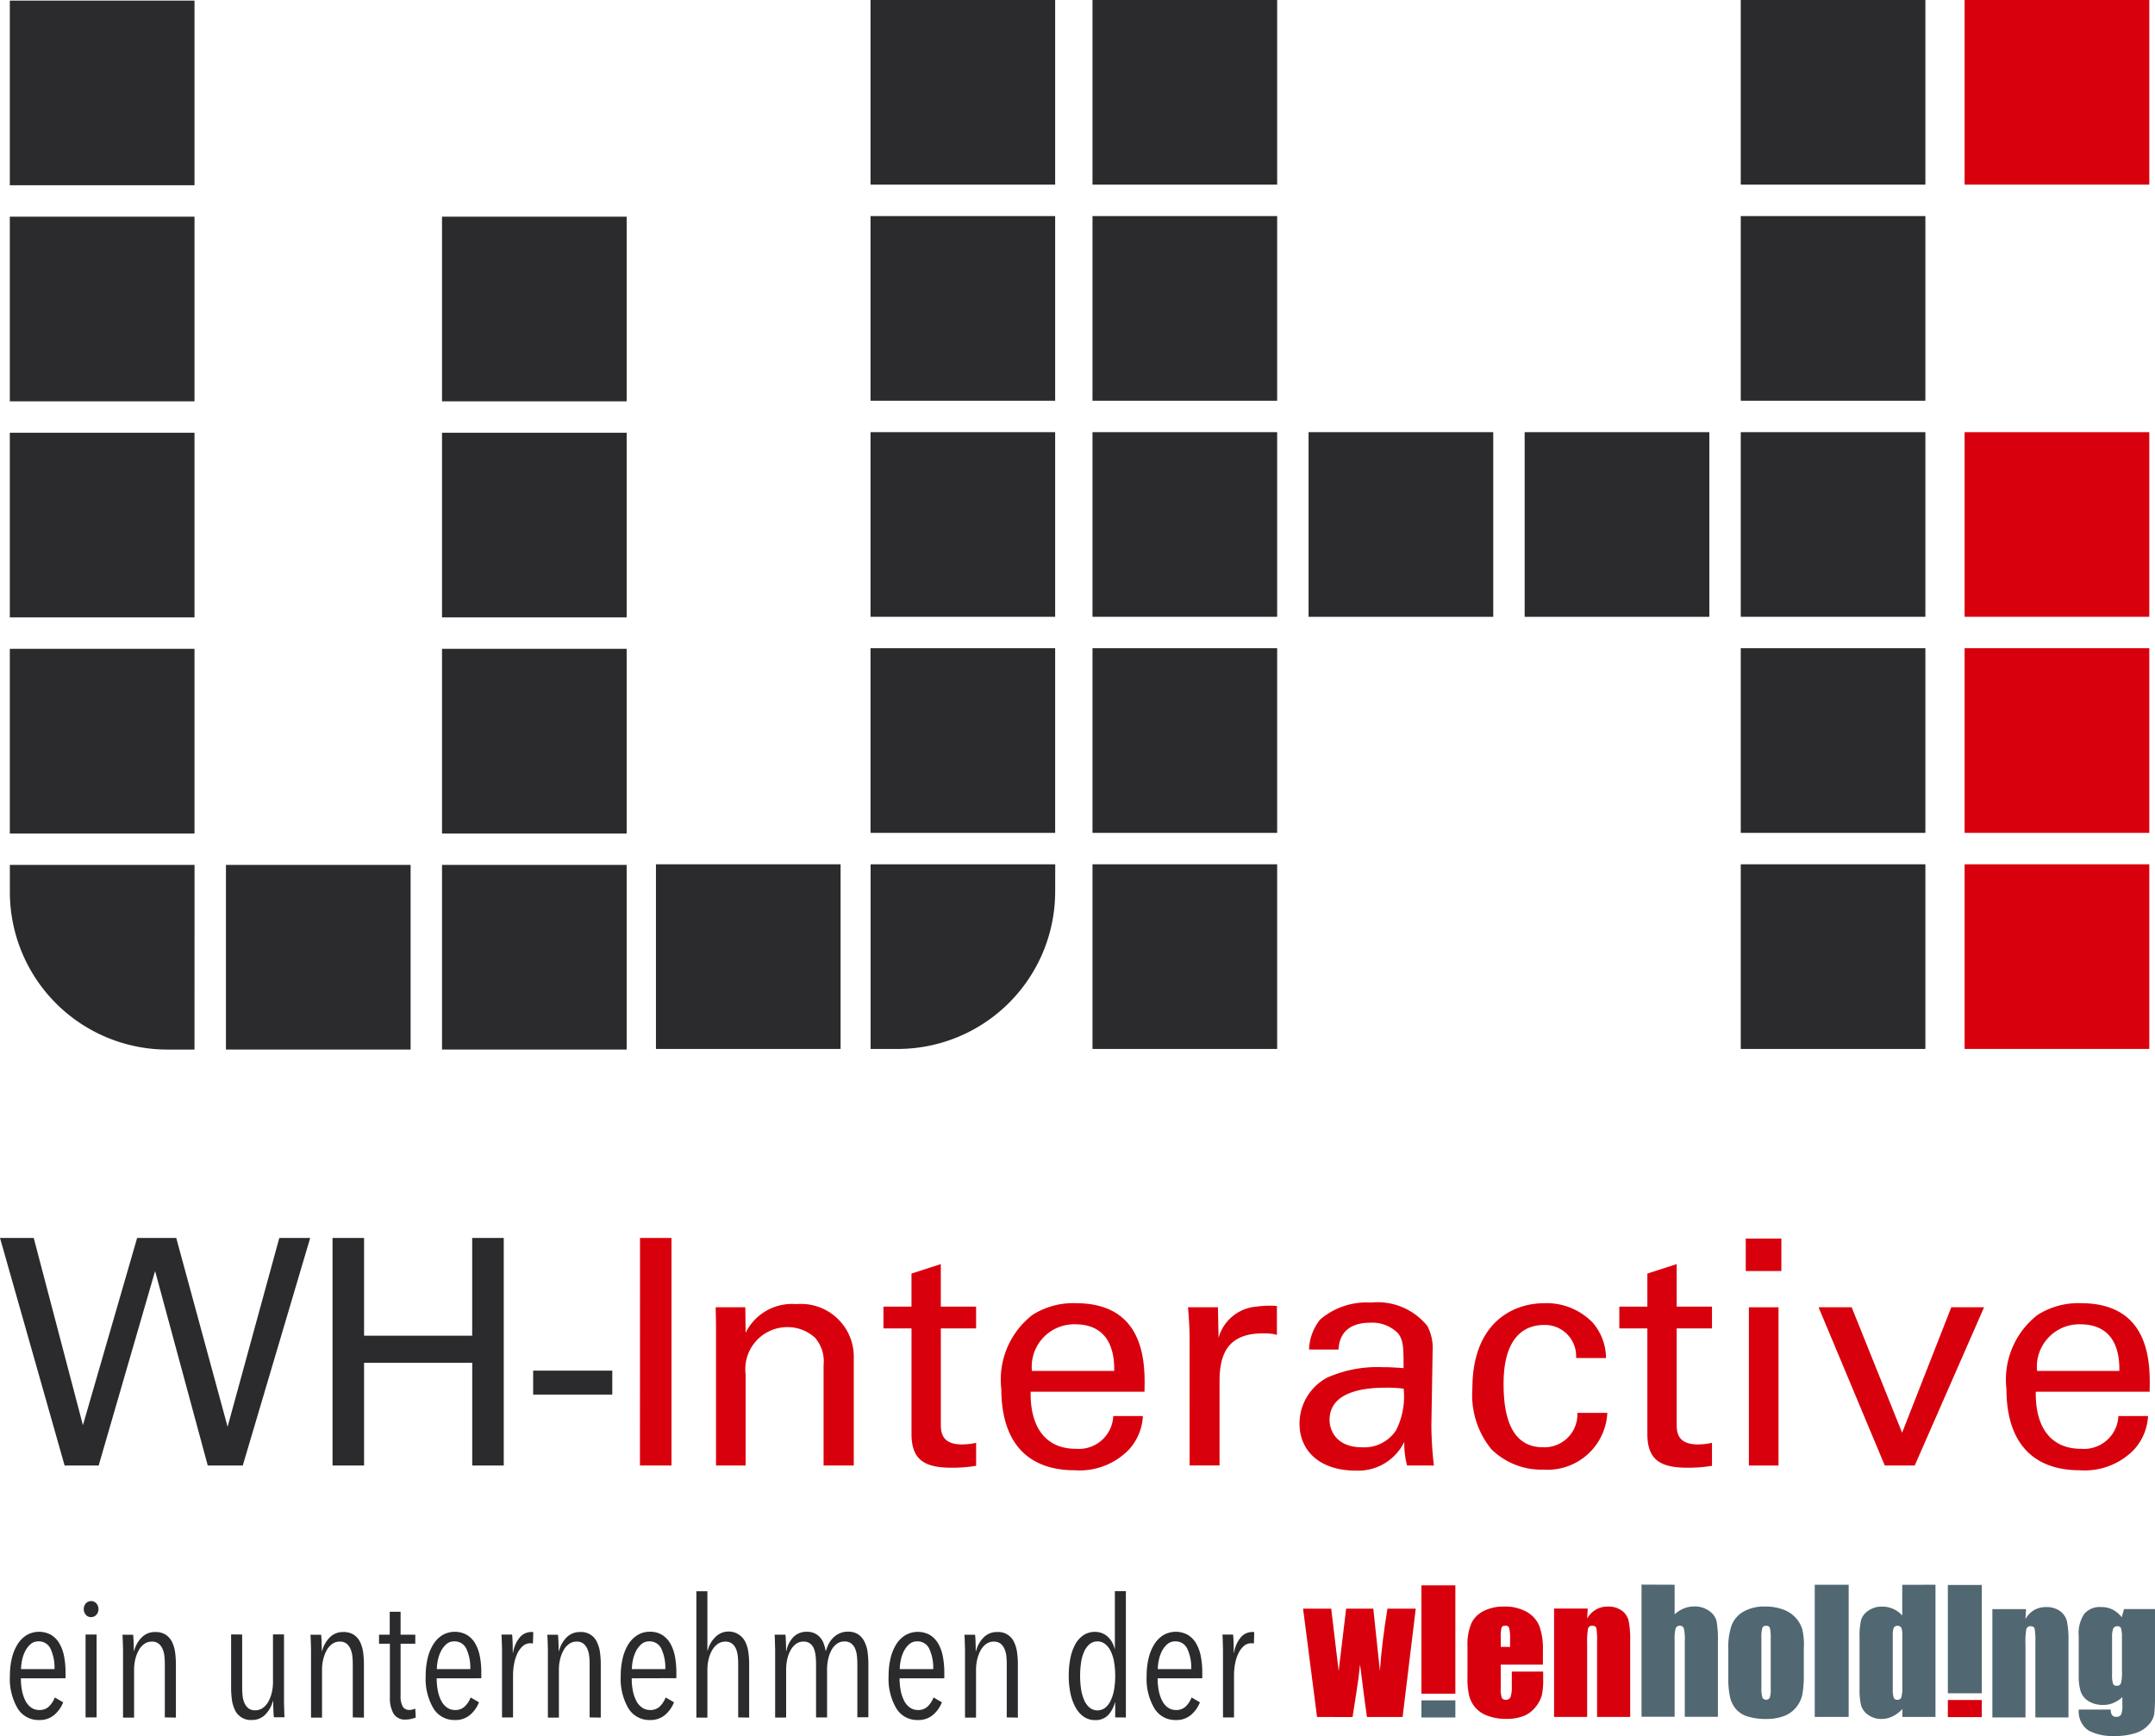
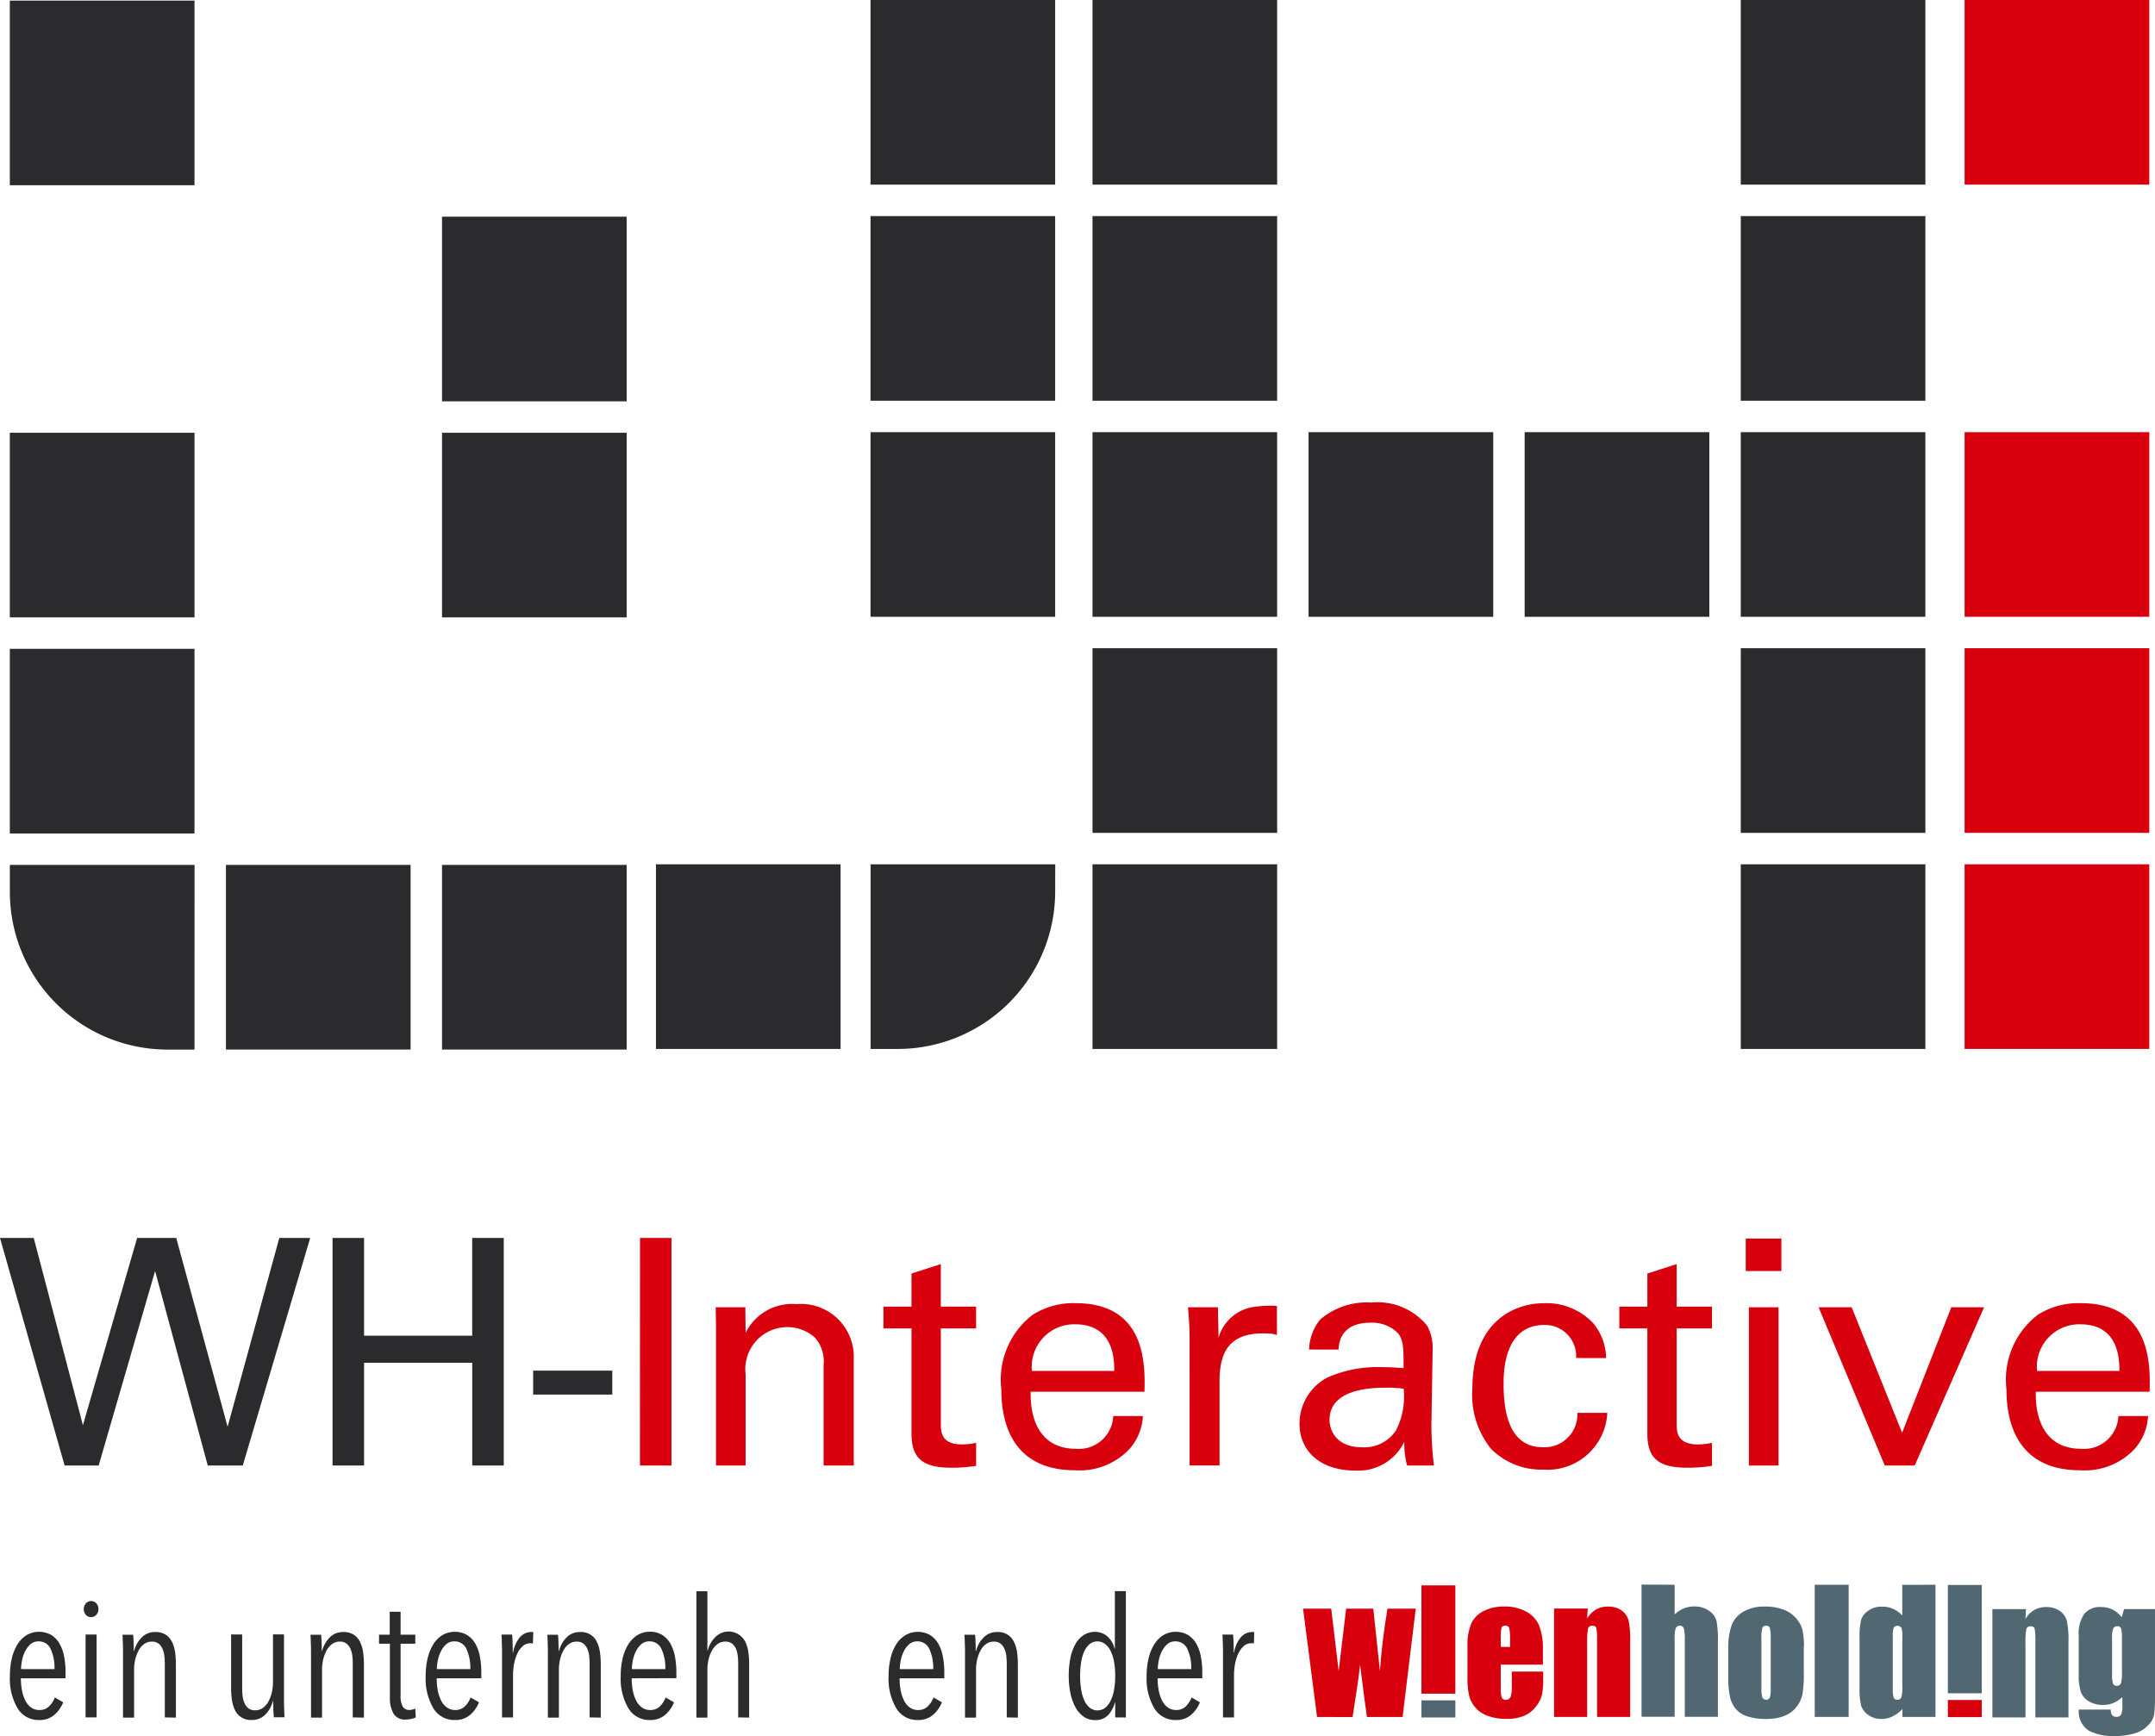
<svg xmlns="http://www.w3.org/2000/svg" id="Logo" width="107.985" height="86.992" viewBox="0 0 107.985 86.992">
  <g id="Gruppe_1" data-name="Gruppe 1" transform="translate(0 62.034)">
    <path id="Pfad_1" data-name="Pfad 1" d="M35.925,93.357l2.465,9.383,2.717-9.383h1.959l2.574,9.462,2.591-9.462h1.548L46.4,104.762H44.646l-2.639-9.747-2.828,9.747H37.473L34.235,93.357Z" transform="translate(-34.235 -93.357)" fill="#2b2b2e" />
    <path id="Pfad_2" data-name="Pfad 2" d="M51.5,93.357v4.9h5.418v-4.9H58.5v11.405h-1.58v-5.15H51.5v5.15h-1.58V93.357Z" transform="translate(-33.257 -93.357)" fill="#2b2b2e" />
    <path id="Pfad_3" data-name="Pfad 3" d="M59.383,99.617h3.965v1.2H59.383Z" transform="translate(-32.667 -92.967)" fill="#2b2b2e" />
    <path id="Pfad_4" data-name="Pfad 4" d="M64.424,93.357H66v11.405h-1.58Z" transform="translate(-32.353 -93.357)" fill="#d9000d" />
    <path id="Pfad_5" data-name="Pfad 5" d="M68.01,97.553l-.016-.916h1.484l.016,1.279a2.59,2.59,0,0,1,2.544-1.437,2.645,2.645,0,0,1,2.875,2.7v5.387H73.4v-5.04a1.788,1.788,0,0,0-.426-1.359,2.037,2.037,0,0,0-1.407-.536A2.107,2.107,0,0,0,69.494,100v4.566H68.01Z" transform="translate(-32.131 -93.162)" fill="#d9000d" />
    <path id="Pfad_6" data-name="Pfad 6" d="M75.906,96.723h1.405V95.065l1.469-.474v2.132h1.769v1.09H78.781v4.755c0,.4,0,1.059,1.058,1.059a3.242,3.242,0,0,0,.711-.08V104.7a7.387,7.387,0,0,1-1.231.095c-1.359,0-2.007-.4-2.007-1.69V97.813H75.906Z" transform="translate(-31.637 -93.28)" fill="#d9000d" />
    <path id="Pfad_7" data-name="Pfad 7" d="M82.936,100.873c-.031,1.643.648,2.86,2.276,2.86a1.726,1.726,0,0,0,1.864-1.643H88.56a2.688,2.688,0,0,1-.679,1.659,3.432,3.432,0,0,1-2.733,1.058c-2.5,0-3.681-1.548-3.681-4.06a4.1,4.1,0,0,1,1.565-3.728,3.806,3.806,0,0,1,2.164-.584c3.555,0,3.475,3.143,3.444,4.438Zm4.187-1.042c.016-.759-.126-2.338-1.959-2.338A2.127,2.127,0,0,0,83,99.831Z" transform="translate(-31.291 -93.165)" fill="#d9000d" />
    <path id="Pfad_8" data-name="Pfad 8" d="M90.351,98.244c0-.538-.032-1.091-.08-1.612h1.5l.032,1.532A2.146,2.146,0,0,1,93.7,96.6a4.684,4.684,0,0,1,1.027-.031v1.452a1.328,1.328,0,0,0-.285-.063,3.288,3.288,0,0,0-.426-.016c-1.754,0-2.164,1.043-2.164,2.4v4.217h-1.5Z" transform="translate(-30.742 -93.158)" fill="#d9000d" />
    <path id="Pfad_9" data-name="Pfad 9" d="M100.923,104.572a4.276,4.276,0,0,1-.142-1.184,2.565,2.565,0,0,1-2.449,1.437c-1.817,0-2.8-1.027-2.8-2.338a2.61,2.61,0,0,1,1.391-2.322,6.187,6.187,0,0,1,2.748-.522c.379,0,.616.016,1.075.048,0-.979,0-1.407-.285-1.753a1.814,1.814,0,0,0-1.375-.523c-1.5,0-1.58,1.027-1.6,1.344H96.01a2.528,2.528,0,0,1,.553-1.5,3.574,3.574,0,0,1,2.559-.853,3.2,3.2,0,0,1,2.812,1.169,2.338,2.338,0,0,1,.268,1.216l-.063,3.791a18.432,18.432,0,0,0,.126,1.991Zm-1.027-3.9c-.6,0-2.859,0-2.859,1.612,0,.506.316,1.375,1.643,1.375a1.9,1.9,0,0,0,1.69-.854,3.732,3.732,0,0,0,.379-2.084A6.527,6.527,0,0,0,99.9,100.67Z" transform="translate(-30.414 -93.167)" fill="#d9000d" />
    <path id="Pfad_10" data-name="Pfad 10" d="M108.883,99.183a1.564,1.564,0,0,0-1.58-1.658c-2.053,0-2.053,2.385-2.053,2.985,0,1.627.4,3.145,1.975,3.145a1.651,1.651,0,0,0,1.722-1.723h1.5a3,3,0,0,1-3.206,2.844,3.576,3.576,0,0,1-2.607-1.026,4.3,4.3,0,0,1-.948-3.033c0-3.3,2.023-4.281,3.6-4.281a3.214,3.214,0,0,1,2.433.978,2.751,2.751,0,0,1,.664,1.77Z" transform="translate(-29.906 -93.165)" fill="#d9000d" />
    <path id="Pfad_11" data-name="Pfad 11" d="M110.616,96.723h1.406V95.065l1.469-.474v2.132h1.769v1.09h-1.769v4.755c0,.4,0,1.059,1.058,1.059a3.243,3.243,0,0,0,.711-.08V104.7a7.4,7.4,0,0,1-1.232.095c-1.358,0-2.006-.4-2.006-1.69V97.813h-1.406Z" transform="translate(-29.474 -93.28)" fill="#d9000d" />
    <path id="Pfad_12" data-name="Pfad 12" d="M116.58,93.386h1.785v1.627H116.58Zm.157,3.444h1.485v7.93h-1.485Z" transform="translate(-29.102 -93.355)" fill="#d9000d" />
-     <path id="Pfad_13" data-name="Pfad 13" d="M120.015,96.628h1.659l2.527,6.287,2.464-6.287h1.643l-3.475,7.93h-1.5Z" transform="translate(-28.888 -93.153)" fill="#d9000d" />
+     <path id="Pfad_13" data-name="Pfad 13" d="M120.015,96.628h1.659l2.527,6.287,2.464-6.287h1.643l-3.475,7.93h-1.5" transform="translate(-28.888 -93.153)" fill="#d9000d" />
    <path id="Pfad_14" data-name="Pfad 14" d="M130.347,100.873c-.031,1.643.648,2.86,2.276,2.86a1.726,1.726,0,0,0,1.864-1.643h1.485a2.7,2.7,0,0,1-.68,1.659,3.432,3.432,0,0,1-2.733,1.058c-2.5,0-3.681-1.548-3.681-4.06a4.1,4.1,0,0,1,1.565-3.728,3.808,3.808,0,0,1,2.164-.584c3.555,0,3.476,3.143,3.444,4.438Zm4.187-1.042c.016-.759-.126-2.338-1.959-2.338a2.127,2.127,0,0,0-2.164,2.338Z" transform="translate(-28.336 -93.165)" fill="#d9000d" />
  </g>
  <rect id="Rechteck_1" data-name="Rechteck 1" width="9.254" height="9.252" transform="translate(0.492 0.03)" fill="#2b2b2e" />
-   <rect id="Rechteck_2" data-name="Rechteck 2" width="9.254" height="9.253" transform="translate(0.492 10.858)" fill="#2b2b2e" />
  <rect id="Rechteck_3" data-name="Rechteck 3" width="9.254" height="9.252" transform="translate(0.492 21.686)" fill="#2b2b2e" />
  <rect id="Rechteck_4" data-name="Rechteck 4" width="9.254" height="9.254" transform="translate(0.492 32.513)" fill="#2b2b2e" />
  <path id="Pfad_15" data-name="Pfad 15" d="M43.952,85.015H42.574A7.9,7.9,0,0,1,34.7,77.141v-1.38h9.254Z" transform="translate(-34.206 -32.42)" fill="#2b2b2e" />
  <rect id="Rechteck_5" data-name="Rechteck 5" width="9.253" height="9.253" transform="translate(11.322 43.341)" fill="#2b2b2e" />
  <rect id="Rechteck_6" data-name="Rechteck 6" width="9.252" height="9.253" transform="translate(22.149 10.858)" fill="#2b2b2e" />
  <rect id="Rechteck_7" data-name="Rechteck 7" width="9.252" height="9.252" transform="translate(22.149 21.686)" fill="#2b2b2e" />
-   <rect id="Rechteck_8" data-name="Rechteck 8" width="9.252" height="9.254" transform="translate(22.149 32.513)" fill="#2b2b2e" />
  <rect id="Rechteck_9" data-name="Rechteck 9" width="9.252" height="9.252" transform="translate(43.621)" fill="#2b2b2e" />
  <rect id="Rechteck_10" data-name="Rechteck 10" width="9.252" height="9.253" transform="translate(43.621 10.828)" fill="#2b2b2e" />
  <rect id="Rechteck_11" data-name="Rechteck 11" width="9.252" height="9.252" transform="translate(43.621 21.656)" fill="#2b2b2e" />
-   <rect id="Rechteck_12" data-name="Rechteck 12" width="9.252" height="9.253" transform="translate(43.621 32.483)" fill="#2b2b2e" />
  <path id="Pfad_16" data-name="Pfad 16" d="M84.549,77.111a7.892,7.892,0,0,1-7.875,7.875H75.3V75.733h9.252Z" transform="translate(-31.675 -32.422)" fill="#2b2b2e" />
  <rect id="Rechteck_13" data-name="Rechteck 13" width="9.253" height="9.252" transform="translate(54.744)" fill="#2b2b2e" />
  <rect id="Rechteck_14" data-name="Rechteck 14" width="9.253" height="9.253" transform="translate(54.744 10.828)" fill="#2b2b2e" />
  <rect id="Rechteck_15" data-name="Rechteck 15" width="9.253" height="9.252" transform="translate(54.744 21.656)" fill="#2b2b2e" />
  <rect id="Rechteck_16" data-name="Rechteck 16" width="9.253" height="9.253" transform="translate(54.744 32.483)" fill="#2b2b2e" />
  <rect id="Rechteck_17" data-name="Rechteck 17" width="9.253" height="9.253" transform="translate(54.744 43.311)" fill="#2b2b2e" />
  <rect id="Rechteck_18" data-name="Rechteck 18" width="9.252" height="9.253" transform="translate(32.869 43.311)" fill="#2b2b2e" />
  <rect id="Rechteck_19" data-name="Rechteck 19" width="9.252" height="9.253" transform="translate(22.149 43.341)" fill="#2b2b2e" />
  <rect id="Rechteck_20" data-name="Rechteck 20" width="9.254" height="9.253" transform="translate(65.571 21.656)" fill="#2b2b2e" />
  <rect id="Rechteck_21" data-name="Rechteck 21" width="9.254" height="9.253" transform="translate(76.399 21.656)" fill="#2b2b2e" />
  <rect id="Rechteck_22" data-name="Rechteck 22" width="9.251" height="9.252" transform="translate(87.228)" fill="#2b2b2e" />
  <rect id="Rechteck_23" data-name="Rechteck 23" width="9.251" height="9.253" transform="translate(87.228 10.828)" fill="#2b2b2e" />
  <rect id="Rechteck_24" data-name="Rechteck 24" width="9.251" height="9.252" transform="translate(87.228 21.656)" fill="#2b2b2e" />
  <rect id="Rechteck_25" data-name="Rechteck 25" width="9.251" height="9.253" transform="translate(87.228 32.483)" fill="#2b2b2e" />
  <rect id="Rechteck_26" data-name="Rechteck 26" width="9.251" height="9.253" transform="translate(87.228 43.311)" fill="#2b2b2e" />
  <rect id="Rechteck_27" data-name="Rechteck 27" width="9.254" height="9.252" transform="translate(98.445 43.311)" fill="#d9000d" />
  <rect id="Rechteck_28" data-name="Rechteck 28" width="9.254" height="9.252" transform="translate(98.445)" fill="#d9000d" />
  <rect id="Rechteck_29" data-name="Rechteck 29" width="9.254" height="9.252" transform="translate(98.445 21.656)" fill="#d9000d" />
  <rect id="Rechteck_30" data-name="Rechteck 30" width="9.254" height="9.253" transform="translate(98.445 32.483)" fill="#d9000d" />
  <g id="Gruppe_5" data-name="Gruppe 5" transform="translate(0.495 79.413)">
    <g id="Gruppe_3" data-name="Gruppe 3" transform="translate(64.8)">
      <g id="Gruppe_2" data-name="Gruppe 2">
        <path id="Pfad_17" data-name="Pfad 17" d="M107.246,113.657h-2.125v1.177a1.361,1.361,0,0,0,.051.476.2.2,0,0,0,.2.107.237.237,0,0,0,.241-.141,1.577,1.577,0,0,0,.062-.55v-.72h1.572v.4a3.592,3.592,0,0,1-.064.774,1.592,1.592,0,0,1-.3.579,1.445,1.445,0,0,1-.59.461,2.286,2.286,0,0,1-.9.155,2.6,2.6,0,0,1-.922-.153,1.46,1.46,0,0,1-.623-.415,1.481,1.481,0,0,1-.308-.581,3.761,3.761,0,0,1-.086-.924V112.72a2.713,2.713,0,0,1,.191-1.124,1.323,1.323,0,0,1,.629-.631,2.221,2.221,0,0,1,1-.22,2.245,2.245,0,0,1,1.144.265,1.451,1.451,0,0,1,.633.7,3.292,3.292,0,0,1,.182,1.227v.72Zm-1.659-.888v-.4a2.027,2.027,0,0,0-.044-.544.171.171,0,0,0-.177-.122c-.11,0-.18.034-.205.1a2.229,2.229,0,0,0-.039.562v.4Z" transform="translate(-95.215 -109.653)" fill="#d9000d" />
        <path id="Pfad_18" data-name="Pfad 18" d="M109.225,110.847l-.029.5a1.258,1.258,0,0,1,.439-.45,1.187,1.187,0,0,1,.6-.15,1.133,1.133,0,0,1,.694.2.9.9,0,0,1,.346.506,4.681,4.681,0,0,1,.078,1.017v3.807h-1.659v-3.763a3.539,3.539,0,0,0-.036-.684c-.024-.082-.09-.122-.2-.122a.2.2,0,0,0-.217.141,3.685,3.685,0,0,0-.044.755v3.672h-1.658v-5.429Z" transform="translate(-94.961 -109.653)" fill="#d9000d" />
        <path id="Pfad_19" data-name="Pfad 19" d="M113.323,109.717v1.488a1.5,1.5,0,0,1,.46-.3,1.414,1.414,0,0,1,.53-.1,1.23,1.23,0,0,1,.738.221.893.893,0,0,1,.373.51,5.456,5.456,0,0,1,.068,1.055v3.745h-1.66v-3.824a2.372,2.372,0,0,0-.047-.611.222.222,0,0,0-.409,0,1.829,1.829,0,0,0-.053.554v3.878h-1.658v-6.623Z" transform="translate(-94.704 -109.717)" fill="#516772" />
        <path id="Pfad_20" data-name="Pfad 20" d="M119.541,112.752v1.332a5.643,5.643,0,0,1-.073,1.075,1.509,1.509,0,0,1-.314.64,1.426,1.426,0,0,1-.619.438,2.468,2.468,0,0,1-.869.142,3.075,3.075,0,0,1-.926-.121,1.272,1.272,0,0,1-.592-.365,1.43,1.43,0,0,1-.3-.59,4.462,4.462,0,0,1-.09-1.038v-1.393a3.4,3.4,0,0,1,.164-1.184,1.358,1.358,0,0,1,.589-.684,2.065,2.065,0,0,1,1.087-.258,2.506,2.506,0,0,1,.955.166,1.548,1.548,0,0,1,.614.433,1.514,1.514,0,0,1,.3.548,3.421,3.421,0,0,1,.08.859Zm-1.659-.41a1.9,1.9,0,0,0-.042-.527.18.18,0,0,0-.186-.108.187.187,0,0,0-.19.108,1.719,1.719,0,0,0-.047.527V114.8a1.646,1.646,0,0,0,.047.5.212.212,0,0,0,.374.01,1.455,1.455,0,0,0,.045-.458v-2.51Z" transform="translate(-94.449 -109.653)" fill="#516772" />
        <path id="Pfad_21" data-name="Pfad 21" d="M121.535,109.718v6.622h-1.7v-6.622Z" transform="translate(-94.195 -109.717)" fill="#516772" />
        <path id="Pfad_22" data-name="Pfad 22" d="M125.752,109.717v6.623h-1.66v-.394a1.668,1.668,0,0,1-.5.372,1.239,1.239,0,0,1-.543.125,1.1,1.1,0,0,1-.662-.2.9.9,0,0,1-.36-.468,3.408,3.408,0,0,1-.079-.868v-2.544a3.494,3.494,0,0,1,.079-.889.879.879,0,0,1,.364-.46,1.146,1.146,0,0,1,.678-.2,1.328,1.328,0,0,1,1.018.446v-1.538Zm-1.66,2.557a1.107,1.107,0,0,0-.048-.4.238.238,0,0,0-.383-.01,1.089,1.089,0,0,0-.048.411v2.665a1.263,1.263,0,0,0,.047.437.177.177,0,0,0,.18.105.2.2,0,0,0,.2-.117,1.89,1.89,0,0,0,.05-.573v-2.518Z" transform="translate(-94.062 -109.717)" fill="#516772" />
        <path id="Pfad_23" data-name="Pfad 23" d="M101.346,110.845l-.659,5.43H98.9q-.145-1-.344-2.632-.075.725-.193,1.452l-.183,1.18H96.4l-.7-5.43h1.41q.024.21.373,3.121.037-.309.375-3.121h1.361l.331,3.121q.092-1.374.378-3.121Z" transform="translate(-95.699 -109.647)" fill="#d9000d" />
        <path id="Pfad_24" data-name="Pfad 24" d="M129.9,110.871l-.029.5a1.227,1.227,0,0,1,.438-.452,1.174,1.174,0,0,1,.6-.149,1.133,1.133,0,0,1,.694.2.9.9,0,0,1,.346.506,4.688,4.688,0,0,1,.078,1.018V116.3h-1.659v-3.763a3.539,3.539,0,0,0-.036-.684c-.023-.081-.09-.122-.2-.122a.2.2,0,0,0-.215.14,3.553,3.553,0,0,0-.044.756V116.3h-1.659v-5.427Z" transform="translate(-93.673 -109.651)" fill="#516772" />
        <path id="Pfad_25" data-name="Pfad 25" d="M136.108,110.871v4.177a8.99,8.99,0,0,1-.039,1.092,1.092,1.092,0,0,1-.277.525,1.492,1.492,0,0,1-.662.42,3.32,3.32,0,0,1-1.069.146,2.6,2.6,0,0,1-1.271-.269,1.129,1.129,0,0,1-.5-1.055h1.6c0,.242.088.363.266.363a.264.264,0,0,0,.253-.112,1.084,1.084,0,0,0,.063-.464v-.411a1.563,1.563,0,0,1-.449.291,1.271,1.271,0,0,1-.494.1,1.373,1.373,0,0,1-.737-.181.932.932,0,0,1-.4-.472,2.563,2.563,0,0,1-.106-.833v-1.97a1.753,1.753,0,0,1,.279-1.111,1.035,1.035,0,0,1,.85-.339,1.265,1.265,0,0,1,.568.128,1.359,1.359,0,0,1,.457.385l.117-.41Zm-1.659,1.435a1.525,1.525,0,0,0-.044-.475.18.18,0,0,0-.19-.1.211.211,0,0,0-.2.116,1.19,1.19,0,0,0-.058.461v1.825a1.5,1.5,0,0,0,.046.473.181.181,0,0,0,.187.108.2.2,0,0,0,.212-.132,2.086,2.086,0,0,0,.05-.593v-1.682Z" transform="translate(-93.418 -109.651)" fill="#516772" />
        <path id="Pfad_26" data-name="Pfad 26" d="M101.283,115.174v-5.428h1.7v5.428Z" transform="translate(-95.351 -109.715)" fill="#d9000d" />
        <path id="Pfad_27" data-name="Pfad 27" d="M126.113,115.155v-5.428h1.7v5.428Z" transform="translate(-93.803 -109.716)" fill="#516772" />
        <path id="Pfad_28" data-name="Pfad 28" d="M101.283,116.028v-.857h1.7v.857Z" transform="translate(-95.351 -109.377)" fill="#516772" />
        <path id="Pfad_29" data-name="Pfad 29" d="M126.113,116.011v-.858h1.7v.858Z" transform="translate(-93.803 -109.378)" fill="#d9000d" />
      </g>
    </g>
    <g id="Gruppe_4" data-name="Gruppe 4" transform="translate(0 0.316)">
      <path id="Pfad_30" data-name="Pfad 30" d="M35.253,114.266a3.156,3.156,0,0,0,.059.632,1.872,1.872,0,0,0,.172.5.927.927,0,0,0,.286.335.69.69,0,0,0,.409.122.659.659,0,0,0,.488-.185,1.267,1.267,0,0,0,.287-.443l.419.242a1.6,1.6,0,0,1-.448.632,1.118,1.118,0,0,1-.757.256,1.22,1.22,0,0,1-1.08-.586,2.919,2.919,0,0,1-.386-1.617,3.772,3.772,0,0,1,.1-.9,2.318,2.318,0,0,1,.289-.7,1.406,1.406,0,0,1,.459-.457,1.246,1.246,0,0,1,1.227,0,1.224,1.224,0,0,1,.413.436,2.046,2.046,0,0,1,.229.645,4.131,4.131,0,0,1,.071.787v.3Zm1.684-.46a2.243,2.243,0,0,0-.193-1.009.64.64,0,0,0-.607-.381.59.59,0,0,0-.408.147,1.187,1.187,0,0,0-.27.36,1.782,1.782,0,0,0-.151.456,2.337,2.337,0,0,0-.047.428Z" transform="translate(-34.701 -109.894)" fill="#2b2b2e" />
      <path id="Pfad_31" data-name="Pfad 31" d="M38.922,110.889a.4.4,0,0,1-.108.289.35.35,0,0,1-.26.114.344.344,0,0,1-.263-.114.442.442,0,0,1,0-.573.354.354,0,0,1,.528,0A.412.412,0,0,1,38.922,110.889Zm-.645,5.427v-4.154h.552v4.154Z" transform="translate(-34.484 -109.985)" fill="#2b2b2e" />
      <path id="Pfad_32" data-name="Pfad 32" d="M42.134,116.226v-2.68a3.7,3.7,0,0,0-.021-.389,1.2,1.2,0,0,0-.092-.36.682.682,0,0,0-.2-.269.527.527,0,0,0-.339-.1.636.636,0,0,0-.373.113.926.926,0,0,0-.276.31,1.756,1.756,0,0,0-.176.453,2.238,2.238,0,0,0-.063.531v2.4H40.04v-3.107c0-.089,0-.185,0-.289s-.005-.2-.008-.3-.005-.186-.009-.268-.007-.143-.013-.188h.536c.011.106.019.234.025.385s.007.294.007.427h.017a1.5,1.5,0,0,1,.386-.682.914.914,0,0,1,.669-.265.933.933,0,0,1,.541.142.946.946,0,0,1,.314.374,1.746,1.746,0,0,1,.147.518,4.559,4.559,0,0,1,.037.574v2.68Z" transform="translate(-34.37 -109.894)" fill="#2b2b2e" />
      <path id="Pfad_33" data-name="Pfad 33" d="M45.69,112.064v2.679a3.735,3.735,0,0,0,.021.39,1.212,1.212,0,0,0,.092.36.692.692,0,0,0,.2.268.517.517,0,0,0,.343.1.641.641,0,0,0,.373-.113.944.944,0,0,0,.276-.309,1.77,1.77,0,0,0,.176-.453,2.24,2.24,0,0,0,.063-.532v-2.394h.552v3.106c0,.09,0,.186,0,.289s.005.2.008.3.005.188.008.273.006.144.012.184h-.535c-.012-.106-.019-.235-.025-.386s-.008-.293-.008-.427h-.016a1.5,1.5,0,0,1-.386.682.914.914,0,0,1-.669.265.868.868,0,0,1-.855-.515,1.753,1.753,0,0,1-.147-.515,4.514,4.514,0,0,1-.037-.578v-2.679Z" transform="translate(-34.05 -109.886)" fill="#2b2b2e" />
      <path id="Pfad_34" data-name="Pfad 34" d="M51,116.226v-2.68a3.7,3.7,0,0,0-.021-.389,1.2,1.2,0,0,0-.092-.36.7.7,0,0,0-.2-.269.529.529,0,0,0-.339-.1.636.636,0,0,0-.373.113.926.926,0,0,0-.276.31,1.756,1.756,0,0,0-.176.453,2.238,2.238,0,0,0-.063.531v2.4h-.552v-3.107c0-.089,0-.185,0-.289s-.005-.2-.008-.3-.005-.186-.008-.268-.007-.143-.013-.188h.536c.011.106.019.234.024.385s.009.294.009.427h.017a1.5,1.5,0,0,1,.386-.682.914.914,0,0,1,.669-.265.933.933,0,0,1,.541.142.946.946,0,0,1,.314.374,1.715,1.715,0,0,1,.146.518,4.371,4.371,0,0,1,.038.574v2.68Z" transform="translate(-33.818 -109.894)" fill="#2b2b2e" />
      <path id="Pfad_35" data-name="Pfad 35" d="M53.73,116.36a1.129,1.129,0,0,1-.276.033.656.656,0,0,1-.615-.3,1.556,1.556,0,0,1-.181-.8v-2.7h-.544v-.453h.536v-1.147h.544v1.147h.737v.453h-.737v2.6a1.064,1.064,0,0,0,.108.549.364.364,0,0,0,.327.171.62.62,0,0,0,.159-.021.934.934,0,0,0,.142-.046l.024.444A1.368,1.368,0,0,1,53.73,116.36Z" transform="translate(-33.616 -109.954)" fill="#2b2b2e" />
      <path id="Pfad_36" data-name="Pfad 36" d="M54.866,114.266a3.159,3.159,0,0,0,.058.632,1.871,1.871,0,0,0,.172.5.929.929,0,0,0,.287.335.684.684,0,0,0,.408.122.659.659,0,0,0,.488-.185,1.252,1.252,0,0,0,.287-.443l.419.242a1.6,1.6,0,0,1-.448.632,1.116,1.116,0,0,1-.757.256,1.222,1.222,0,0,1-1.08-.586,2.919,2.919,0,0,1-.386-1.617,3.771,3.771,0,0,1,.1-.9,2.291,2.291,0,0,1,.288-.7,1.416,1.416,0,0,1,.459-.457,1.246,1.246,0,0,1,1.227,0,1.236,1.236,0,0,1,.414.436,2.072,2.072,0,0,1,.228.645,4.13,4.13,0,0,1,.071.787v.3Zm1.683-.46a2.243,2.243,0,0,0-.193-1.009.64.64,0,0,0-.607-.381.59.59,0,0,0-.408.147,1.167,1.167,0,0,0-.269.36,1.784,1.784,0,0,0-.152.456,2.337,2.337,0,0,0-.047.428Z" transform="translate(-33.478 -109.894)" fill="#2b2b2e" />
      <path id="Pfad_37" data-name="Pfad 37" d="M58.831,112.188a.762.762,0,0,1,.552-.242.482.482,0,0,1,.1.007l-.017.571a.562.562,0,0,0-.063-.014.674.674,0,0,0-.071,0,.554.554,0,0,0-.373.141,1.152,1.152,0,0,0-.272.369,2.124,2.124,0,0,0-.164.515,3.109,3.109,0,0,0-.054.574v2.119h-.552v-3.107c0-.089,0-.185,0-.289s-.005-.2-.009-.3-.005-.186-.008-.268-.007-.143-.013-.188h.536c.011.106.019.238.024.4s.008.328.008.507h.017A1.568,1.568,0,0,1,58.831,112.188Z" transform="translate(-33.256 -109.894)" fill="#2b2b2e" />
      <path id="Pfad_38" data-name="Pfad 38" d="M62.171,116.226v-2.68a3.7,3.7,0,0,0-.02-.389,1.228,1.228,0,0,0-.092-.36.7.7,0,0,0-.2-.269.529.529,0,0,0-.339-.1.636.636,0,0,0-.373.113.926.926,0,0,0-.276.31,1.755,1.755,0,0,0-.176.453,2.238,2.238,0,0,0-.063.531v2.4h-.552v-3.107c0-.089,0-.185,0-.289s-.006-.2-.008-.3-.005-.186-.009-.268-.007-.143-.013-.188h.536c.011.106.019.234.024.385s.009.294.009.427h.017a1.494,1.494,0,0,1,.385-.682.918.918,0,0,1,.67-.265.864.864,0,0,1,.854.516,1.685,1.685,0,0,1,.147.518,4.373,4.373,0,0,1,.038.574v2.68Z" transform="translate(-33.121 -109.894)" fill="#2b2b2e" />
      <path id="Pfad_39" data-name="Pfad 39" d="M64.065,114.266a3.159,3.159,0,0,0,.058.632,1.836,1.836,0,0,0,.173.5.927.927,0,0,0,.286.335.684.684,0,0,0,.408.122.663.663,0,0,0,.489-.185,1.25,1.25,0,0,0,.286-.443l.419.242a1.589,1.589,0,0,1-.448.632,1.116,1.116,0,0,1-.757.256,1.223,1.223,0,0,1-1.08-.586,2.919,2.919,0,0,1-.385-1.617,3.771,3.771,0,0,1,.1-.9,2.29,2.29,0,0,1,.288-.7,1.416,1.416,0,0,1,.459-.457,1.158,1.158,0,0,1,.606-.164,1.145,1.145,0,0,1,.621.159,1.236,1.236,0,0,1,.414.436,2.1,2.1,0,0,1,.229.645,4.219,4.219,0,0,1,.071.787v.3Zm1.683-.46a2.243,2.243,0,0,0-.193-1.009.639.639,0,0,0-.607-.381.59.59,0,0,0-.408.147,1.184,1.184,0,0,0-.269.36,1.784,1.784,0,0,0-.152.456,2.329,2.329,0,0,0-.046.428Z" transform="translate(-32.905 -109.894)" fill="#2b2b2e" />
      <path id="Pfad_40" data-name="Pfad 40" d="M69.177,116.346v-2.68a3.435,3.435,0,0,0-.021-.389,1.3,1.3,0,0,0-.087-.36.655.655,0,0,0-.2-.269.524.524,0,0,0-.339-.1.641.641,0,0,0-.373.113.985.985,0,0,0-.28.31,1.651,1.651,0,0,0-.18.453,2.185,2.185,0,0,0-.063.531v2.4h-.552v-6.331h.552v2.965h.017a1.412,1.412,0,0,1,.375-.662.933.933,0,0,1,1.518.256,1.714,1.714,0,0,1,.146.518,4.371,4.371,0,0,1,.037.574v2.68Z" transform="translate(-32.682 -110.014)" fill="#2b2b2e" />
-       <path id="Pfad_41" data-name="Pfad 41" d="M71.714,112.2a.917.917,0,0,1,.68-.265.859.859,0,0,1,.388.081.845.845,0,0,1,.275.209.928.928,0,0,1,.175.3,2.335,2.335,0,0,1,.1.36h.017a1.723,1.723,0,0,1,.141-.356,1.273,1.273,0,0,1,.229-.306,1.08,1.08,0,0,1,.318-.212.964.964,0,0,1,.4-.081.9.9,0,0,1,.534.142.968.968,0,0,1,.312.374,1.659,1.659,0,0,1,.151.518,4.552,4.552,0,0,1,.037.574v2.68h-.552v-2.68a3.69,3.69,0,0,0-.021-.389,1.3,1.3,0,0,0-.087-.36.665.665,0,0,0-.2-.269.539.539,0,0,0-.347-.1.626.626,0,0,0-.364.113.893.893,0,0,0-.272.31,1.749,1.749,0,0,0-.168.453,2.354,2.354,0,0,0-.058.531v2.4H72.85v-2.68a3.864,3.864,0,0,0-.021-.394,1.443,1.443,0,0,0-.083-.364.6.6,0,0,0-.192-.262.525.525,0,0,0-.337-.1.612.612,0,0,0-.367.113.96.96,0,0,0-.271.31,1.641,1.641,0,0,0-.17.453,2.352,2.352,0,0,0-.058.531v2.4H70.8v-3.107c0-.089,0-.185,0-.289s-.006-.2-.008-.3-.006-.186-.008-.268-.007-.143-.013-.188h.544c.012.106.02.234.025.385s.009.294.009.427h.017A1.348,1.348,0,0,1,71.714,112.2Z" transform="translate(-32.453 -109.894)" fill="#2b2b2e" />
      <path id="Pfad_42" data-name="Pfad 42" d="M76.7,114.266a3.157,3.157,0,0,0,.059.632,1.872,1.872,0,0,0,.172.5.927.927,0,0,0,.286.335.69.69,0,0,0,.409.122.659.659,0,0,0,.488-.185,1.267,1.267,0,0,0,.287-.443l.419.242a1.6,1.6,0,0,1-.448.632,1.118,1.118,0,0,1-.757.256,1.22,1.22,0,0,1-1.08-.586,2.919,2.919,0,0,1-.386-1.617,3.774,3.774,0,0,1,.1-.9,2.317,2.317,0,0,1,.289-.7A1.406,1.406,0,0,1,77,112.1a1.246,1.246,0,0,1,1.227,0,1.224,1.224,0,0,1,.413.436,2.047,2.047,0,0,1,.229.645,4.134,4.134,0,0,1,.071.787v.3Zm1.684-.46a2.243,2.243,0,0,0-.193-1.009.64.64,0,0,0-.607-.381.59.59,0,0,0-.408.147,1.187,1.187,0,0,0-.27.36,1.824,1.824,0,0,0-.151.456,2.338,2.338,0,0,0-.047.428Z" transform="translate(-32.117 -109.894)" fill="#2b2b2e" />
      <path id="Pfad_43" data-name="Pfad 43" d="M81.847,116.226v-2.68a3.705,3.705,0,0,0-.02-.389,1.228,1.228,0,0,0-.092-.36.7.7,0,0,0-.2-.269.529.529,0,0,0-.339-.1.636.636,0,0,0-.373.113.925.925,0,0,0-.276.31,1.756,1.756,0,0,0-.176.453,2.238,2.238,0,0,0-.063.531v2.4h-.552v-3.107c0-.089,0-.185,0-.289s-.006-.2-.009-.3-.005-.186-.009-.268-.007-.143-.013-.188h.536c.011.106.019.234.024.385s.008.294.008.427h.017a1.493,1.493,0,0,1,.385-.682.918.918,0,0,1,.67-.265.864.864,0,0,1,.854.516,1.684,1.684,0,0,1,.147.518,4.373,4.373,0,0,1,.038.574v2.68Z" transform="translate(-31.895 -109.894)" fill="#2b2b2e" />
      <path id="Pfad_44" data-name="Pfad 44" d="M86.975,116.346V115.6h-.016a1.449,1.449,0,0,1-.336.628.86.86,0,0,1-.662.252.968.968,0,0,1-.561-.168,1.371,1.371,0,0,1-.41-.464,2.539,2.539,0,0,1-.256-.7,4.228,4.228,0,0,1-.087-.891,4.334,4.334,0,0,1,.084-.888,2.385,2.385,0,0,1,.246-.691,1.3,1.3,0,0,1,.41-.453,1.008,1.008,0,0,1,.566-.164.928.928,0,0,1,.636.231,1.16,1.16,0,0,1,.352.608h.017v-2.881h.552v6.331Zm0-2.077a4.1,4.1,0,0,0-.054-.687,2.058,2.058,0,0,0-.167-.548,1.06,1.06,0,0,0-.282-.364.627.627,0,0,0-.774,0,1.028,1.028,0,0,0-.272.364,2.024,2.024,0,0,0-.159.548,4.486,4.486,0,0,0-.05.687,4.332,4.332,0,0,0,.05.674,2.058,2.058,0,0,0,.159.548,1.008,1.008,0,0,0,.272.369.633.633,0,0,0,.779,0,1.056,1.056,0,0,0,.277-.369,2.094,2.094,0,0,0,.167-.548A3.961,3.961,0,0,0,86.975,114.269Z" transform="translate(-31.588 -110.014)" fill="#2b2b2e" />
      <path id="Pfad_45" data-name="Pfad 45" d="M88.872,114.266a3.154,3.154,0,0,0,.059.632,1.872,1.872,0,0,0,.172.5.927.927,0,0,0,.286.335.69.69,0,0,0,.409.122.659.659,0,0,0,.488-.185,1.267,1.267,0,0,0,.287-.443l.419.242a1.6,1.6,0,0,1-.448.632,1.118,1.118,0,0,1-.757.256,1.22,1.22,0,0,1-1.08-.586,2.919,2.919,0,0,1-.386-1.617,3.772,3.772,0,0,1,.1-.9,2.318,2.318,0,0,1,.289-.7,1.4,1.4,0,0,1,.459-.457,1.246,1.246,0,0,1,1.227,0,1.224,1.224,0,0,1,.413.436,2.047,2.047,0,0,1,.229.645,4.131,4.131,0,0,1,.071.787v.3Zm1.684-.46a2.227,2.227,0,0,0-.194-1.009.638.638,0,0,0-.606-.381.59.59,0,0,0-.408.147,1.187,1.187,0,0,0-.27.36,1.781,1.781,0,0,0-.151.456,2.34,2.34,0,0,0-.047.428Z" transform="translate(-31.359 -109.894)" fill="#2b2b2e" />
      <path id="Pfad_46" data-name="Pfad 46" d="M92.838,112.188a.762.762,0,0,1,.552-.242.481.481,0,0,1,.1.007l-.017.571a.561.561,0,0,0-.063-.014.689.689,0,0,0-.071,0,.554.554,0,0,0-.373.141,1.152,1.152,0,0,0-.272.369,2.035,2.035,0,0,0-.164.515,3.108,3.108,0,0,0-.054.574v2.119h-.552v-3.107c0-.089,0-.185,0-.289s-.006-.2-.008-.3-.005-.186-.009-.268-.007-.143-.013-.188h.536c.011.106.019.238.024.4s.008.328.008.507h.017A1.559,1.559,0,0,1,92.838,112.188Z" transform="translate(-31.136 -109.894)" fill="#2b2b2e" />
    </g>
  </g>
</svg>